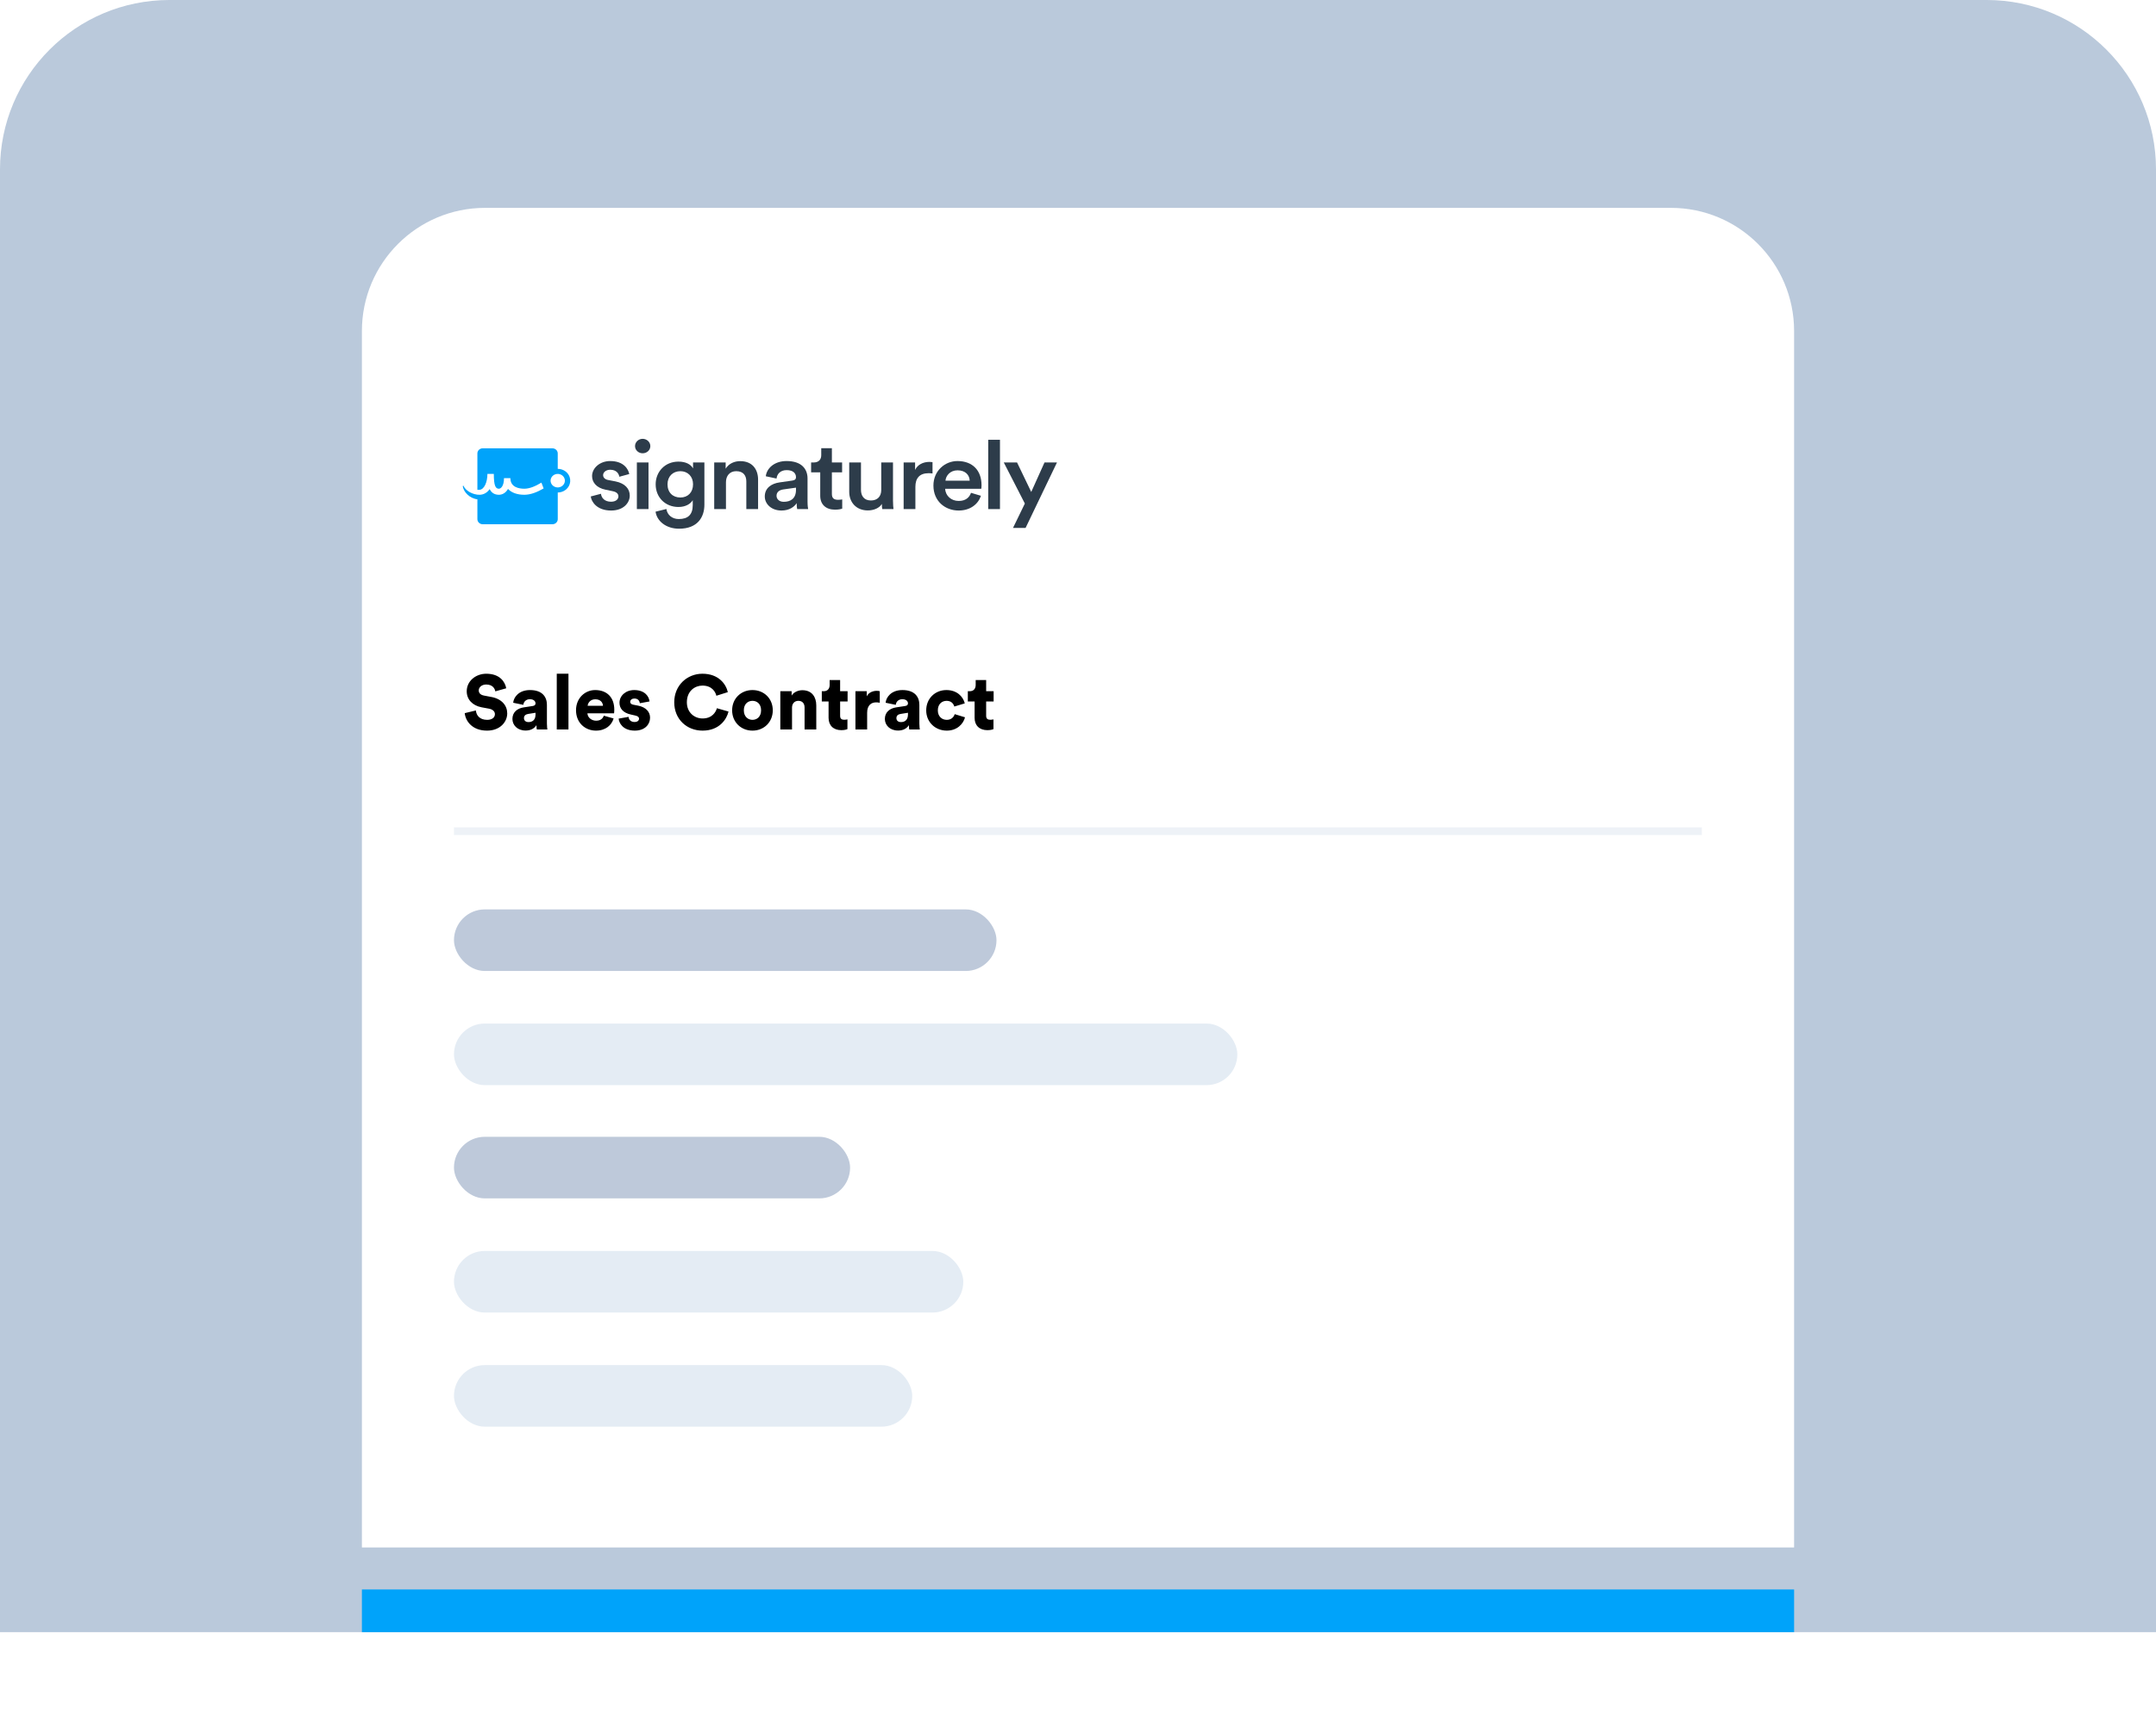
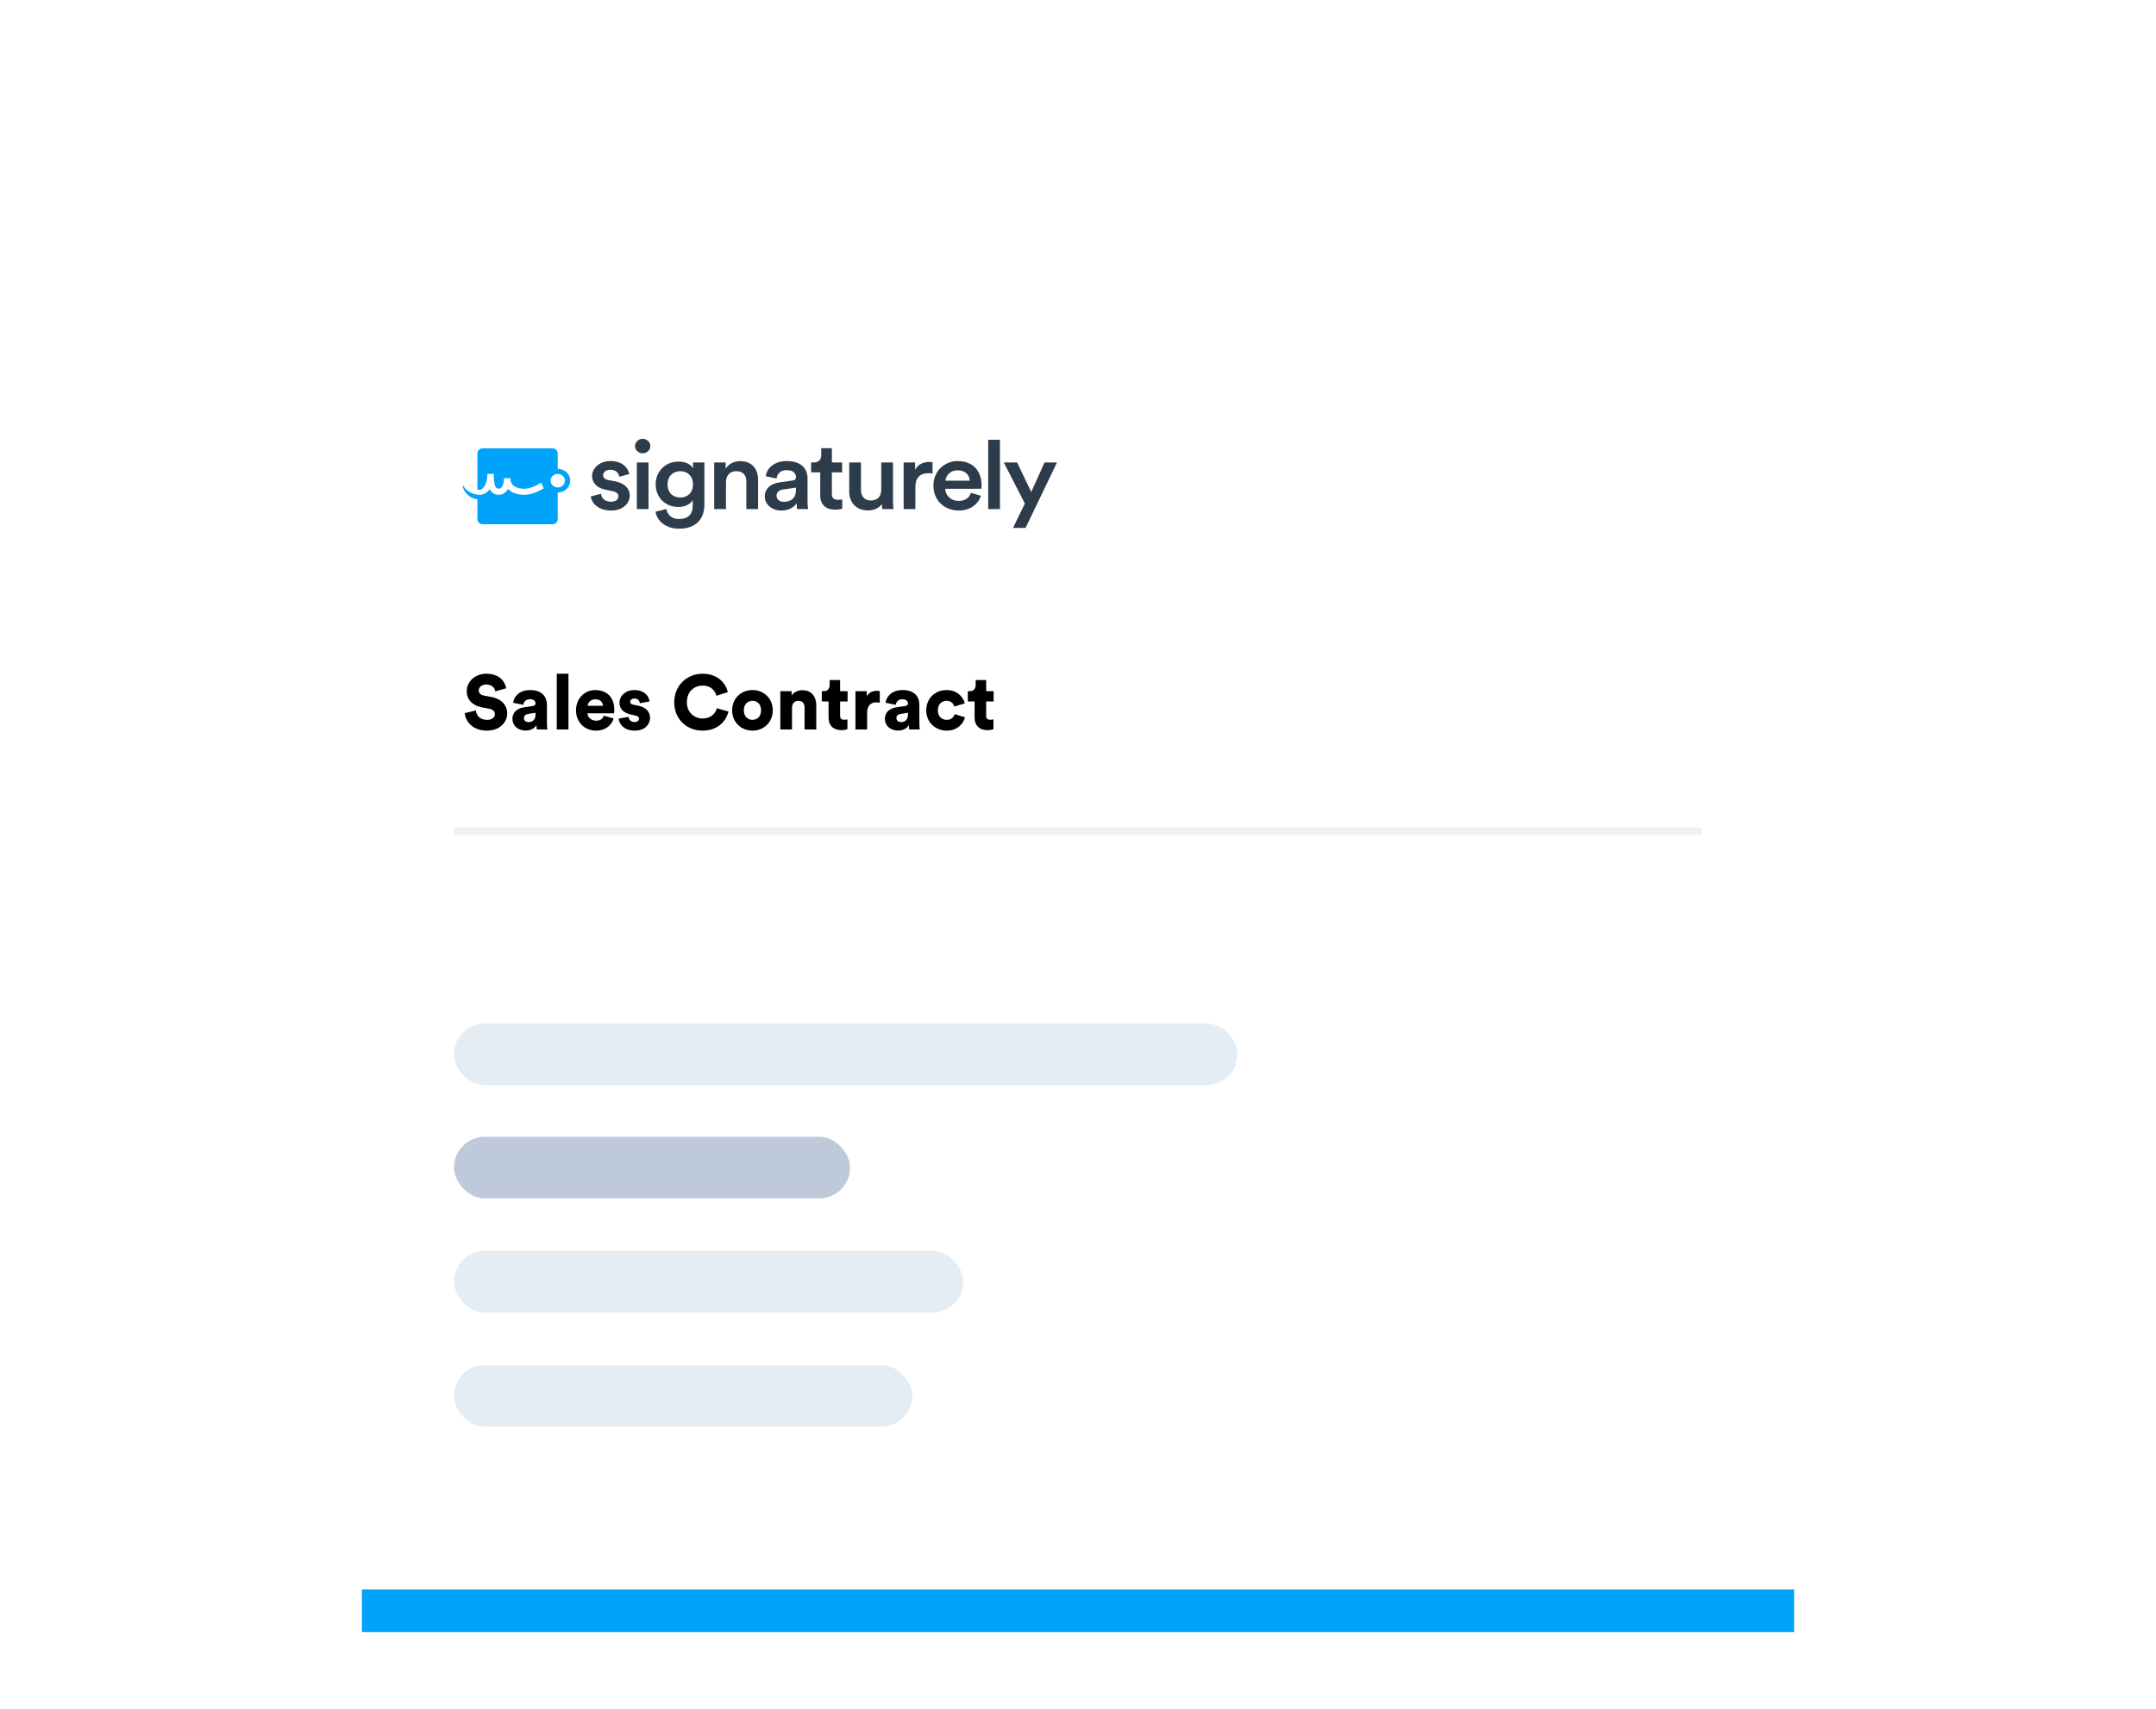
<svg xmlns="http://www.w3.org/2000/svg" width="280" height="222" viewBox="0 0 280 222" fill="none">
-   <path d="M0 22C0 9.85 9.85 0 22 0H258C270.15 0 280 9.85 280 22V212H0V22Z" fill="#BAC9DB" />
  <g filter="url(#filter0_d)">
    <path d="M47 54C47 45.163 54.163 38 63 38H217C225.837 38 233 45.163 233 54V212H47V54Z" fill="white" />
  </g>
  <rect x="47" y="206.457" width="186" height="5.543" fill="#00A3FA" />
  <path d="M76.722 64.485C76.801 65.169 77.511 66.313 79.366 66.313C80.998 66.313 81.787 65.293 81.787 64.373C81.787 63.478 81.156 62.782 79.945 62.533L78.972 62.346C78.577 62.272 78.327 62.035 78.327 61.712C78.327 61.339 78.709 61.016 79.248 61.016C80.103 61.016 80.379 61.575 80.432 61.924L81.722 61.575C81.616 60.979 81.037 59.885 79.248 59.885C77.919 59.885 76.893 60.78 76.893 61.837C76.893 62.67 77.485 63.366 78.616 63.602L79.564 63.801C80.077 63.901 80.314 64.149 80.314 64.472C80.314 64.846 79.985 65.169 79.353 65.169C78.537 65.169 78.103 64.684 78.051 64.137L76.722 64.485Z" fill="#2D3C4A" />
  <path d="M84.222 66.126V60.071H82.709V66.126H84.222ZM82.472 57.945C82.472 58.467 82.919 58.877 83.459 58.877C84.011 58.877 84.459 58.467 84.459 57.945C84.459 57.423 84.011 57 83.459 57C82.919 57 82.472 57.423 82.472 57.945Z" fill="#2D3C4A" />
  <path d="M85.138 66.462C85.309 67.68 86.493 68.675 88.191 68.675C90.599 68.675 91.48 67.171 91.48 65.554V60.071H90.006V60.842C89.73 60.345 89.112 59.959 88.112 59.959C86.349 59.959 85.151 61.289 85.151 62.906C85.151 64.609 86.401 65.853 88.112 65.853C89.046 65.853 89.691 65.442 89.967 64.97V65.604C89.967 66.835 89.362 67.419 88.151 67.419C87.27 67.419 86.651 66.86 86.546 66.114L85.138 66.462ZM88.362 64.622C87.362 64.622 86.691 63.963 86.691 62.906C86.691 61.874 87.388 61.203 88.362 61.203C89.309 61.203 90.006 61.874 90.006 62.906C90.006 63.95 89.335 64.622 88.362 64.622Z" fill="#2D3C4A" />
  <path d="M94.281 62.632C94.281 61.837 94.741 61.203 95.61 61.203C96.57 61.203 96.925 61.799 96.925 62.545V66.126H98.452V62.297C98.452 60.966 97.702 59.897 96.136 59.897C95.425 59.897 94.662 60.183 94.241 60.879V60.071H92.755V66.126H94.281V62.632Z" fill="#2D3C4A" />
  <path d="M99.323 64.485C99.323 65.442 100.152 66.313 101.494 66.313C102.533 66.313 103.165 65.815 103.467 65.355C103.467 65.84 103.52 66.089 103.533 66.126H104.954C104.941 66.064 104.875 65.703 104.875 65.156V62.147C104.875 60.941 104.125 59.885 102.152 59.885C100.573 59.885 99.573 60.817 99.454 61.861L100.849 62.16C100.915 61.551 101.362 61.066 102.165 61.066C103.007 61.066 103.375 61.476 103.375 61.986C103.375 62.197 103.27 62.371 102.902 62.421L101.257 62.657C100.165 62.806 99.323 63.403 99.323 64.485ZM101.783 65.181C101.178 65.181 100.849 64.808 100.849 64.398C100.849 63.901 101.231 63.652 101.704 63.577L103.375 63.341V63.615C103.375 64.796 102.639 65.181 101.783 65.181Z" fill="#2D3C4A" />
  <path d="M108.037 58.218H106.655V59.126C106.655 59.661 106.352 60.071 105.668 60.071H105.339V61.352H106.524V64.398C106.524 65.529 107.26 66.201 108.444 66.201C108.997 66.201 109.287 66.101 109.379 66.064V64.87C109.313 64.883 109.063 64.92 108.852 64.92C108.287 64.92 108.037 64.696 108.037 64.162V61.352H109.365V60.071H108.037V58.218Z" fill="#2D3C4A" />
  <path d="M114.525 65.455C114.525 65.703 114.552 65.989 114.578 66.126H116.038C116.012 65.902 115.973 65.517 115.973 65.02V60.071H114.446V63.652C114.446 64.448 113.986 65.007 113.104 65.007C112.183 65.007 111.815 64.373 111.815 63.627V60.071H110.289V63.888C110.289 65.231 111.183 66.3 112.71 66.3C113.46 66.3 114.21 66.002 114.525 65.455Z" fill="#2D3C4A" />
  <path d="M121.106 60.034C121.04 60.021 120.882 59.996 120.698 59.996C119.856 59.996 119.145 60.382 118.843 61.041V60.071H117.356V66.126H118.882V63.242C118.882 62.11 119.422 61.464 120.606 61.464C120.764 61.464 120.935 61.476 121.106 61.501V60.034Z" fill="#2D3C4A" />
  <path d="M122.789 62.433C122.842 61.787 123.395 61.091 124.355 61.091C125.408 61.091 125.908 61.725 125.934 62.433H122.789ZM126.105 64.013C125.895 64.609 125.421 65.069 124.5 65.069C123.553 65.069 122.789 64.41 122.75 63.49H127.434C127.447 63.465 127.473 63.267 127.473 63.03C127.473 61.115 126.316 59.885 124.342 59.885C122.724 59.885 121.224 61.153 121.224 63.068C121.224 65.119 122.763 66.313 124.5 66.313C126.039 66.313 127.052 65.455 127.394 64.398L126.105 64.013Z" fill="#2D3C4A" />
  <path d="M129.866 66.126V57.124H128.34V66.126H129.866Z" fill="#2D3C4A" />
  <path d="M133.19 68.576L137.269 60.071H135.65L133.927 63.901L132.085 60.071H130.361L133.098 65.405L131.558 68.576H133.19Z" fill="#2D3C4A" />
  <path d="M73.979 61.961C73.761 61.326 73.139 60.899 72.434 60.899V58.89C72.434 58.528 72.121 58.232 71.738 58.232H62.693C62.309 58.232 61.998 58.528 61.998 58.89V64.201C61.44 64.084 60.596 63.801 60.278 63.108L60.094 63.13C60.192 63.893 60.98 64.736 61.999 64.855V67.438C61.999 67.8 62.313 68.096 62.694 68.096H71.739C72.123 68.096 72.436 67.8 72.436 67.438V63.97C72.607 63.97 72.775 63.946 72.939 63.895C73.788 63.633 74.255 62.765 73.979 61.961Z" fill="#00A3FA" />
  <path d="M72.721 63.27C72.234 63.42 71.71 63.167 71.55 62.706C71.392 62.245 71.659 61.75 72.145 61.599C72.633 61.449 73.157 61.702 73.317 62.163C73.475 62.624 73.209 63.119 72.721 63.27Z" fill="white" />
  <path d="M70.312 62.688C69.547 63.15 68.787 63.481 68.096 63.481C67.419 63.481 66.284 63.303 66.284 62.106H65.453C65.453 63.115 65.058 63.481 64.793 63.481C64.385 63.481 64.132 63.159 64.132 61.556H63.301C63.301 62.671 62.859 63.605 62.261 63.62C61.337 63.642 60.812 63.383 60.572 63.075L60.197 63.118C60.518 63.808 61.459 64.266 62.265 64.266C62.807 64.266 63.267 63.996 63.595 63.531C63.807 63.958 64.169 64.266 64.791 64.266C65.238 64.266 65.685 64.026 65.974 63.509C66.427 63.993 67.16 64.266 68.096 64.266C68.922 64.266 69.77 63.924 70.602 63.441L70.312 62.688Z" fill="white" />
  <path d="M65.744 89.402C65.594 88.572 64.924 87.512 63.154 87.512C61.794 87.512 60.614 88.452 60.614 89.792C60.614 90.842 61.344 91.642 62.544 91.872L63.514 92.052C63.984 92.142 64.274 92.402 64.274 92.762C64.274 93.202 63.894 93.502 63.274 93.502C62.304 93.502 61.864 92.932 61.804 92.282L60.354 92.632C60.454 93.632 61.294 94.902 63.254 94.902C64.944 94.902 65.874 93.772 65.874 92.662C65.874 91.652 65.174 90.782 63.824 90.532L62.874 90.352C62.384 90.262 62.174 90.012 62.174 89.672C62.174 89.282 62.554 88.912 63.144 88.912C64.004 88.912 64.274 89.472 64.324 89.802L65.744 89.402ZM66.548 93.382C66.548 94.172 67.178 94.892 68.268 94.892C68.928 94.892 69.408 94.612 69.668 94.192C69.668 94.532 69.708 94.712 69.718 94.752H71.088C71.078 94.702 71.028 94.372 71.028 93.982V91.552C71.028 90.532 70.438 89.632 68.828 89.632C67.368 89.632 66.708 90.572 66.648 91.282L67.968 91.552C67.998 91.182 68.288 90.822 68.818 90.822C69.298 90.822 69.548 91.072 69.548 91.362C69.548 91.532 69.458 91.662 69.188 91.702L68.018 91.882C67.198 92.002 66.548 92.502 66.548 93.382ZM68.638 93.792C68.218 93.792 68.048 93.542 68.048 93.282C68.048 92.932 68.288 92.782 68.608 92.732L69.548 92.582V92.802C69.548 93.572 69.088 93.792 68.638 93.792ZM73.827 94.752V87.512H72.307V94.752H73.827ZM76.318 91.672C76.348 91.302 76.668 90.832 77.308 90.832C78.028 90.832 78.288 91.292 78.308 91.672H76.318ZM78.418 92.962C78.278 93.352 77.968 93.612 77.418 93.612C76.828 93.612 76.318 93.212 76.288 92.652H79.748C79.758 92.622 79.778 92.392 79.778 92.182C79.778 90.582 78.828 89.632 77.288 89.632C75.998 89.632 74.808 90.652 74.808 92.252C74.808 93.922 76.028 94.902 77.398 94.902C78.658 94.902 79.448 94.182 79.688 93.322L78.418 92.962ZM80.344 93.342C80.384 93.892 80.884 94.902 82.444 94.902C83.774 94.902 84.424 94.072 84.424 93.222C84.424 92.492 83.924 91.872 82.894 91.662L82.234 91.532C82.014 91.492 81.844 91.372 81.844 91.162C81.844 90.902 82.094 90.732 82.384 90.732C82.844 90.732 83.054 91.012 83.094 91.342L84.354 91.112C84.304 90.532 83.804 89.632 82.364 89.632C81.254 89.632 80.454 90.372 80.454 91.282C80.454 91.982 80.874 92.582 81.934 92.812L82.504 92.942C82.874 93.022 82.994 93.172 82.994 93.352C82.994 93.572 82.804 93.782 82.414 93.782C81.894 93.782 81.654 93.452 81.634 93.112L80.344 93.342ZM91.243 94.902C93.443 94.902 94.383 93.402 94.613 92.422L93.103 91.992C92.963 92.502 92.473 93.322 91.243 93.322C90.183 93.322 89.203 92.552 89.203 91.222C89.203 89.732 90.273 89.052 91.223 89.052C92.473 89.052 92.923 89.882 93.033 90.372L94.523 89.902C94.293 88.882 93.353 87.512 91.223 87.512C89.243 87.512 87.563 89.012 87.563 91.222C87.563 93.432 89.203 94.902 91.243 94.902ZM97.722 93.502C97.151 93.502 96.602 93.092 96.602 92.262C96.602 91.422 97.151 91.032 97.722 91.032C98.302 91.032 98.841 91.422 98.841 92.262C98.841 93.102 98.302 93.502 97.722 93.502ZM97.722 89.632C96.242 89.632 95.082 90.722 95.082 92.262C95.082 93.802 96.242 94.902 97.722 94.902C99.212 94.902 100.361 93.802 100.361 92.262C100.361 90.722 99.212 89.632 97.722 89.632ZM102.86 91.902C102.86 91.402 103.18 91.032 103.68 91.032C104.23 91.032 104.49 91.402 104.49 91.892V94.752H106.01V91.632C106.01 90.542 105.45 89.652 104.2 89.652C103.69 89.652 103.08 89.882 102.81 90.352V89.782H101.34V94.752H102.86V91.902ZM109.107 88.332H107.747V88.972C107.747 89.432 107.497 89.782 106.977 89.782H106.727V91.112H107.607V93.242C107.607 94.232 108.237 94.842 109.267 94.842C109.747 94.842 109.997 94.732 110.057 94.702V93.442C109.967 93.462 109.817 93.492 109.657 93.492C109.327 93.492 109.107 93.382 109.107 92.972V91.112H110.077V89.782H109.107V88.332ZM114.256 89.782C114.156 89.752 114.006 89.732 113.856 89.732C113.456 89.732 112.826 89.892 112.566 90.452V89.782H111.096V94.752H112.616V92.582C112.616 91.592 113.166 91.232 113.776 91.232C113.926 91.232 114.086 91.242 114.256 91.282V89.782ZM114.917 93.382C114.917 94.172 115.547 94.892 116.637 94.892C117.297 94.892 117.777 94.612 118.037 94.192C118.037 94.532 118.077 94.712 118.087 94.752H119.457C119.447 94.702 119.397 94.372 119.397 93.982V91.552C119.397 90.532 118.807 89.632 117.197 89.632C115.737 89.632 115.077 90.572 115.017 91.282L116.337 91.552C116.367 91.182 116.657 90.822 117.187 90.822C117.667 90.822 117.917 91.072 117.917 91.362C117.917 91.532 117.827 91.662 117.557 91.702L116.387 91.882C115.567 92.002 114.917 92.502 114.917 93.382ZM117.007 93.792C116.587 93.792 116.417 93.542 116.417 93.282C116.417 92.932 116.657 92.782 116.977 92.732L117.917 92.582V92.802C117.917 93.572 117.457 93.792 117.007 93.792ZM122.937 91.032C123.527 91.032 123.827 91.392 123.937 91.772L125.297 91.362C125.077 90.472 124.277 89.632 122.907 89.632C121.447 89.632 120.287 90.722 120.287 92.272C120.287 93.812 121.477 94.902 122.957 94.902C124.287 94.902 125.107 94.042 125.327 93.172L123.987 92.762C123.877 93.132 123.547 93.502 122.957 93.502C122.327 93.502 121.797 93.062 121.797 92.272C121.797 91.472 122.307 91.032 122.937 91.032ZM128.072 88.332H126.712V88.972C126.712 89.432 126.462 89.782 125.942 89.782H125.692V91.112H126.572V93.242C126.572 94.232 127.202 94.842 128.232 94.842C128.712 94.842 128.962 94.732 129.022 94.702V93.442C128.932 93.462 128.782 93.492 128.622 93.492C128.292 93.492 128.072 93.382 128.072 92.972V91.112H129.042V89.782H128.072V88.332Z" fill="black" />
-   <rect x="58.957" y="118.123" width="70.457" height="8" rx="4" fill="#BEC9DA" />
  <rect x="58.957" y="147.66" width="51.445" height="8" rx="4" fill="#BEC9DA" />
  <rect x="58.957" y="132.949" width="101.737" height="8" rx="4" fill="#E4ECF4" />
  <rect x="58.957" y="162.487" width="66.146" height="8" rx="4" fill="#E4ECF4" />
  <rect x="58.957" y="177.314" width="59.514" height="8" rx="4" fill="#E4ECF4" />
  <rect opacity="0.5" x="58.957" y="107.463" width="162.062" height="1" fill="#DFE7F0" />
  <defs>
    <filter id="filter0_d" x="26" y="6" width="228" height="216" filterUnits="userSpaceOnUse" color-interpolation-filters="sRGB">
      <feFlood flood-opacity="0" result="BackgroundImageFix" />
      <feColorMatrix in="SourceAlpha" type="matrix" values="0 0 0 0 0 0 0 0 0 0 0 0 0 0 0 0 0 0 127 0" />
      <feOffset dy="-11" />
      <feGaussianBlur stdDeviation="10.5" />
      <feColorMatrix type="matrix" values="0 0 0 0 0.045 0 0 0 0 0.127 0 0 0 0 0.204 0 0 0 0.11 0" />
      <feBlend mode="normal" in2="BackgroundImageFix" result="effect1_dropShadow" />
      <feBlend mode="normal" in="SourceGraphic" in2="effect1_dropShadow" result="shape" />
    </filter>
  </defs>
</svg>